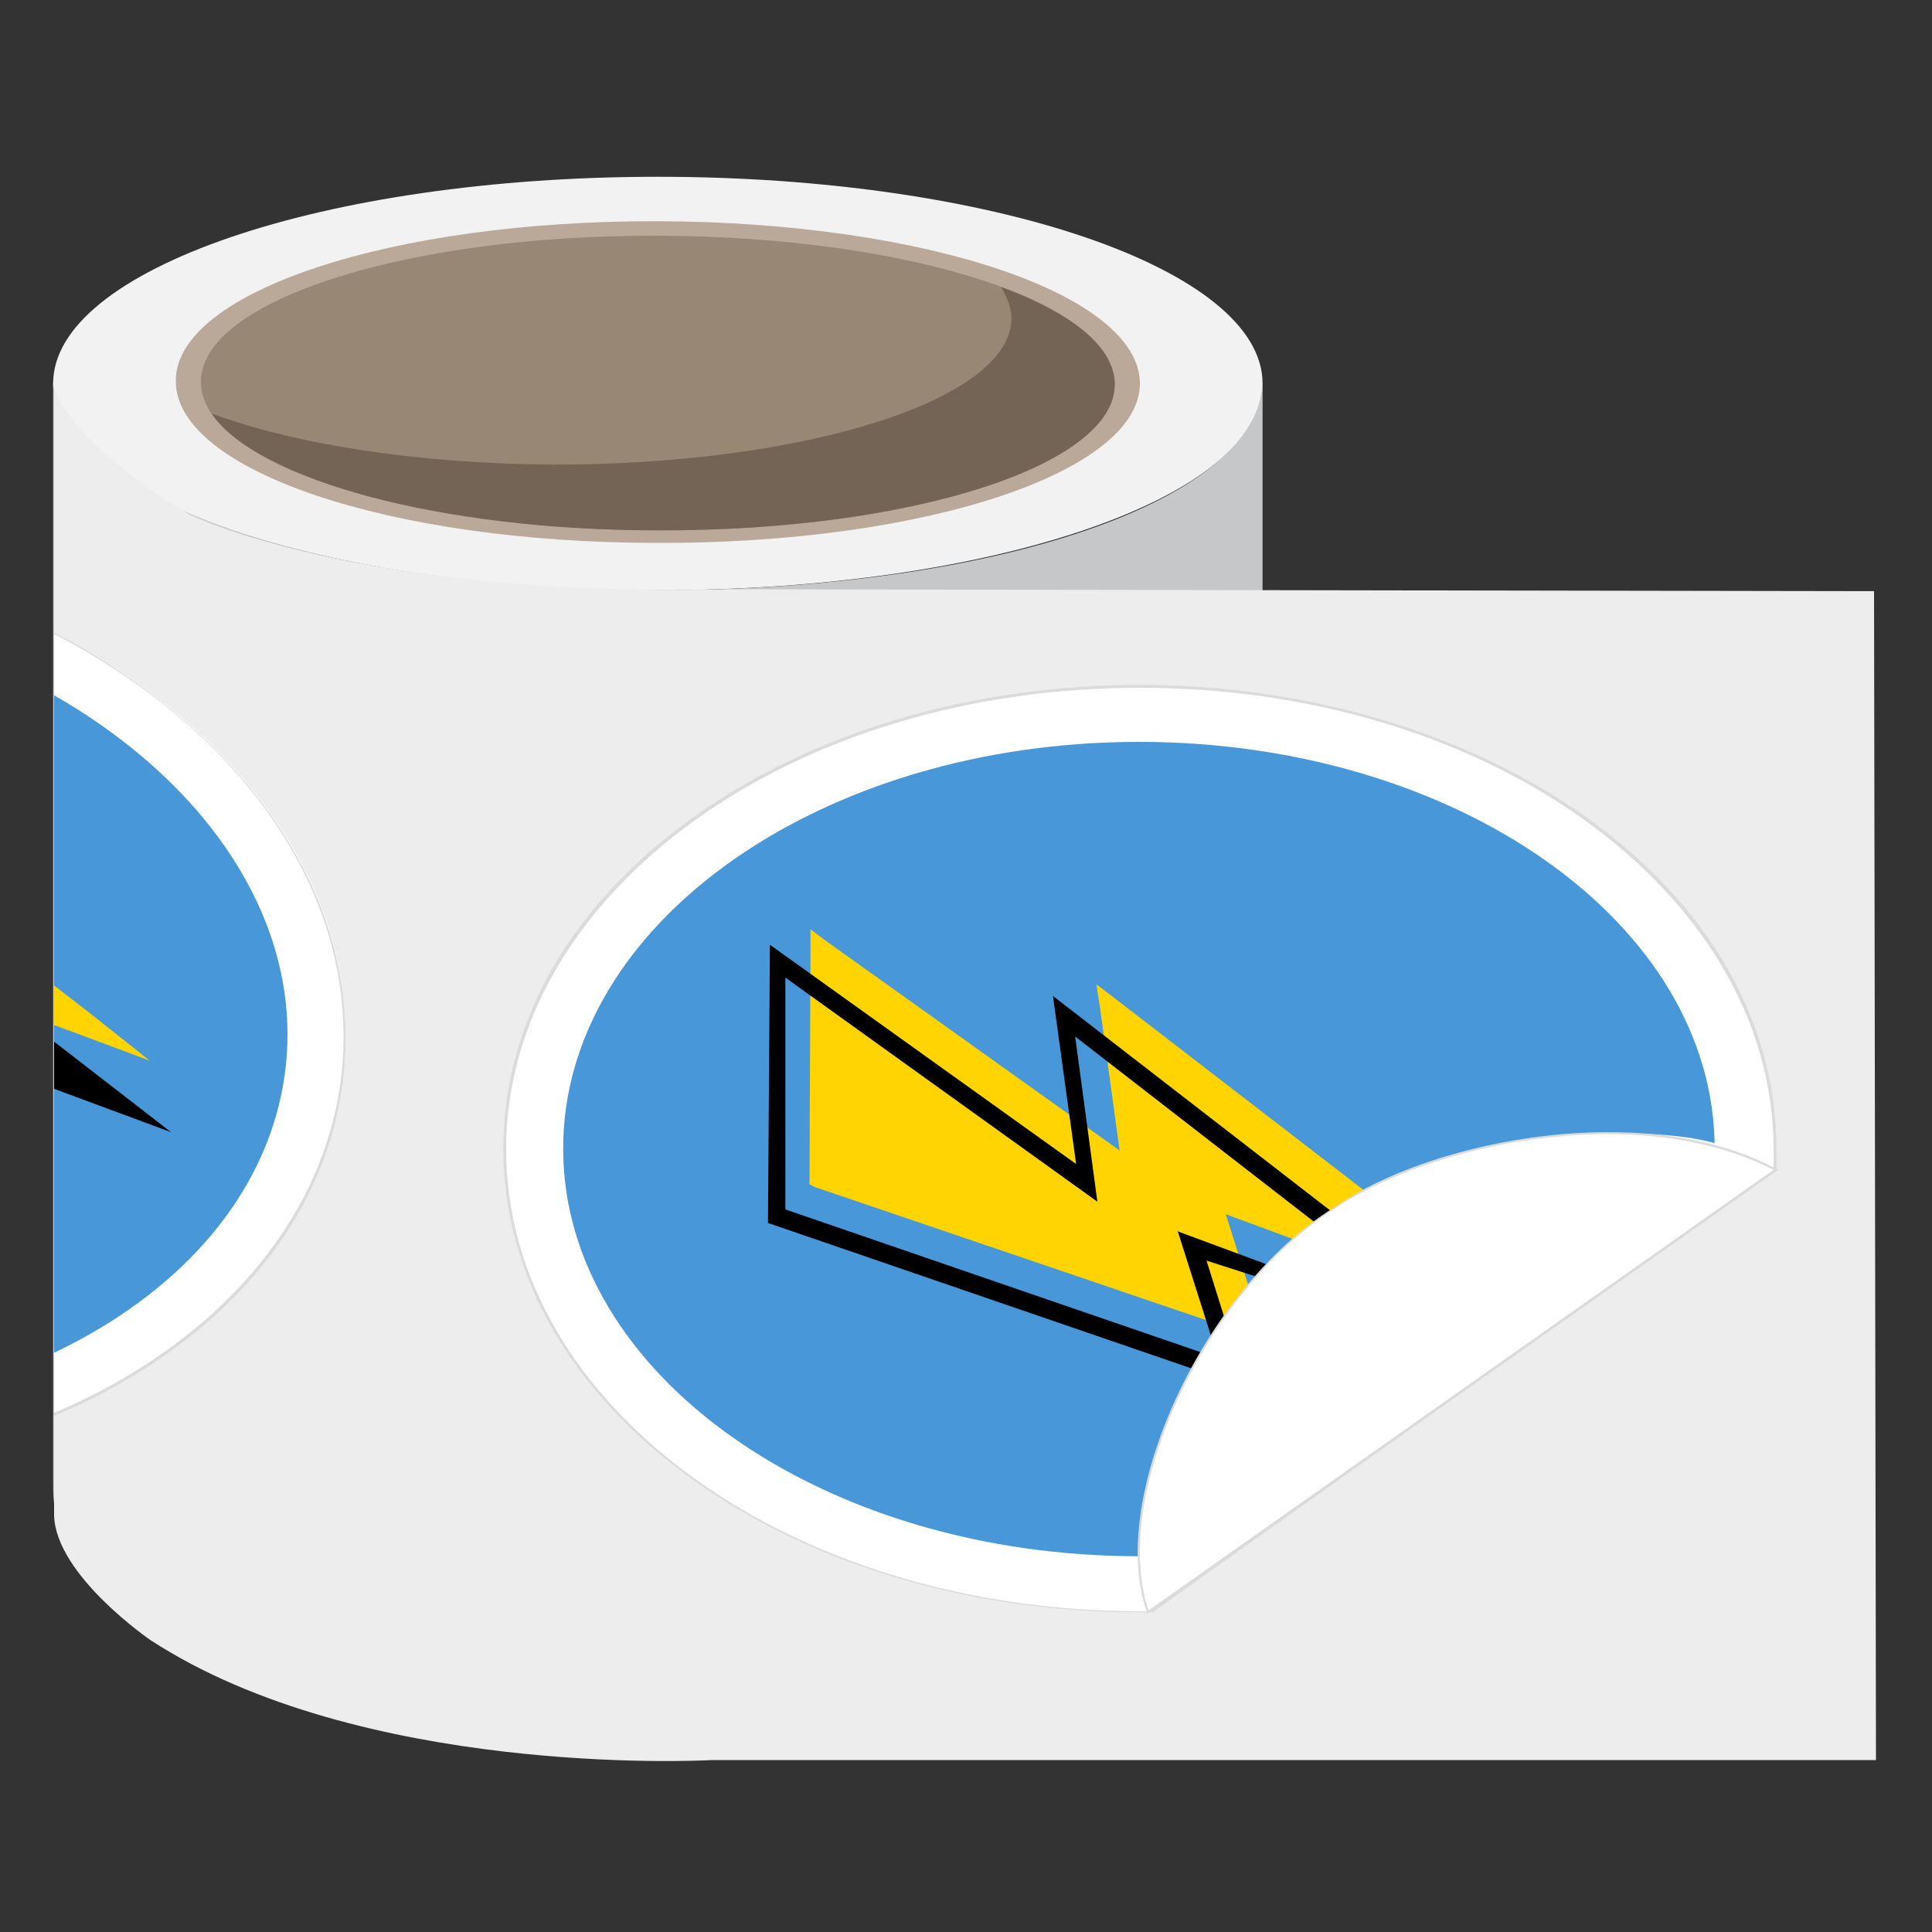
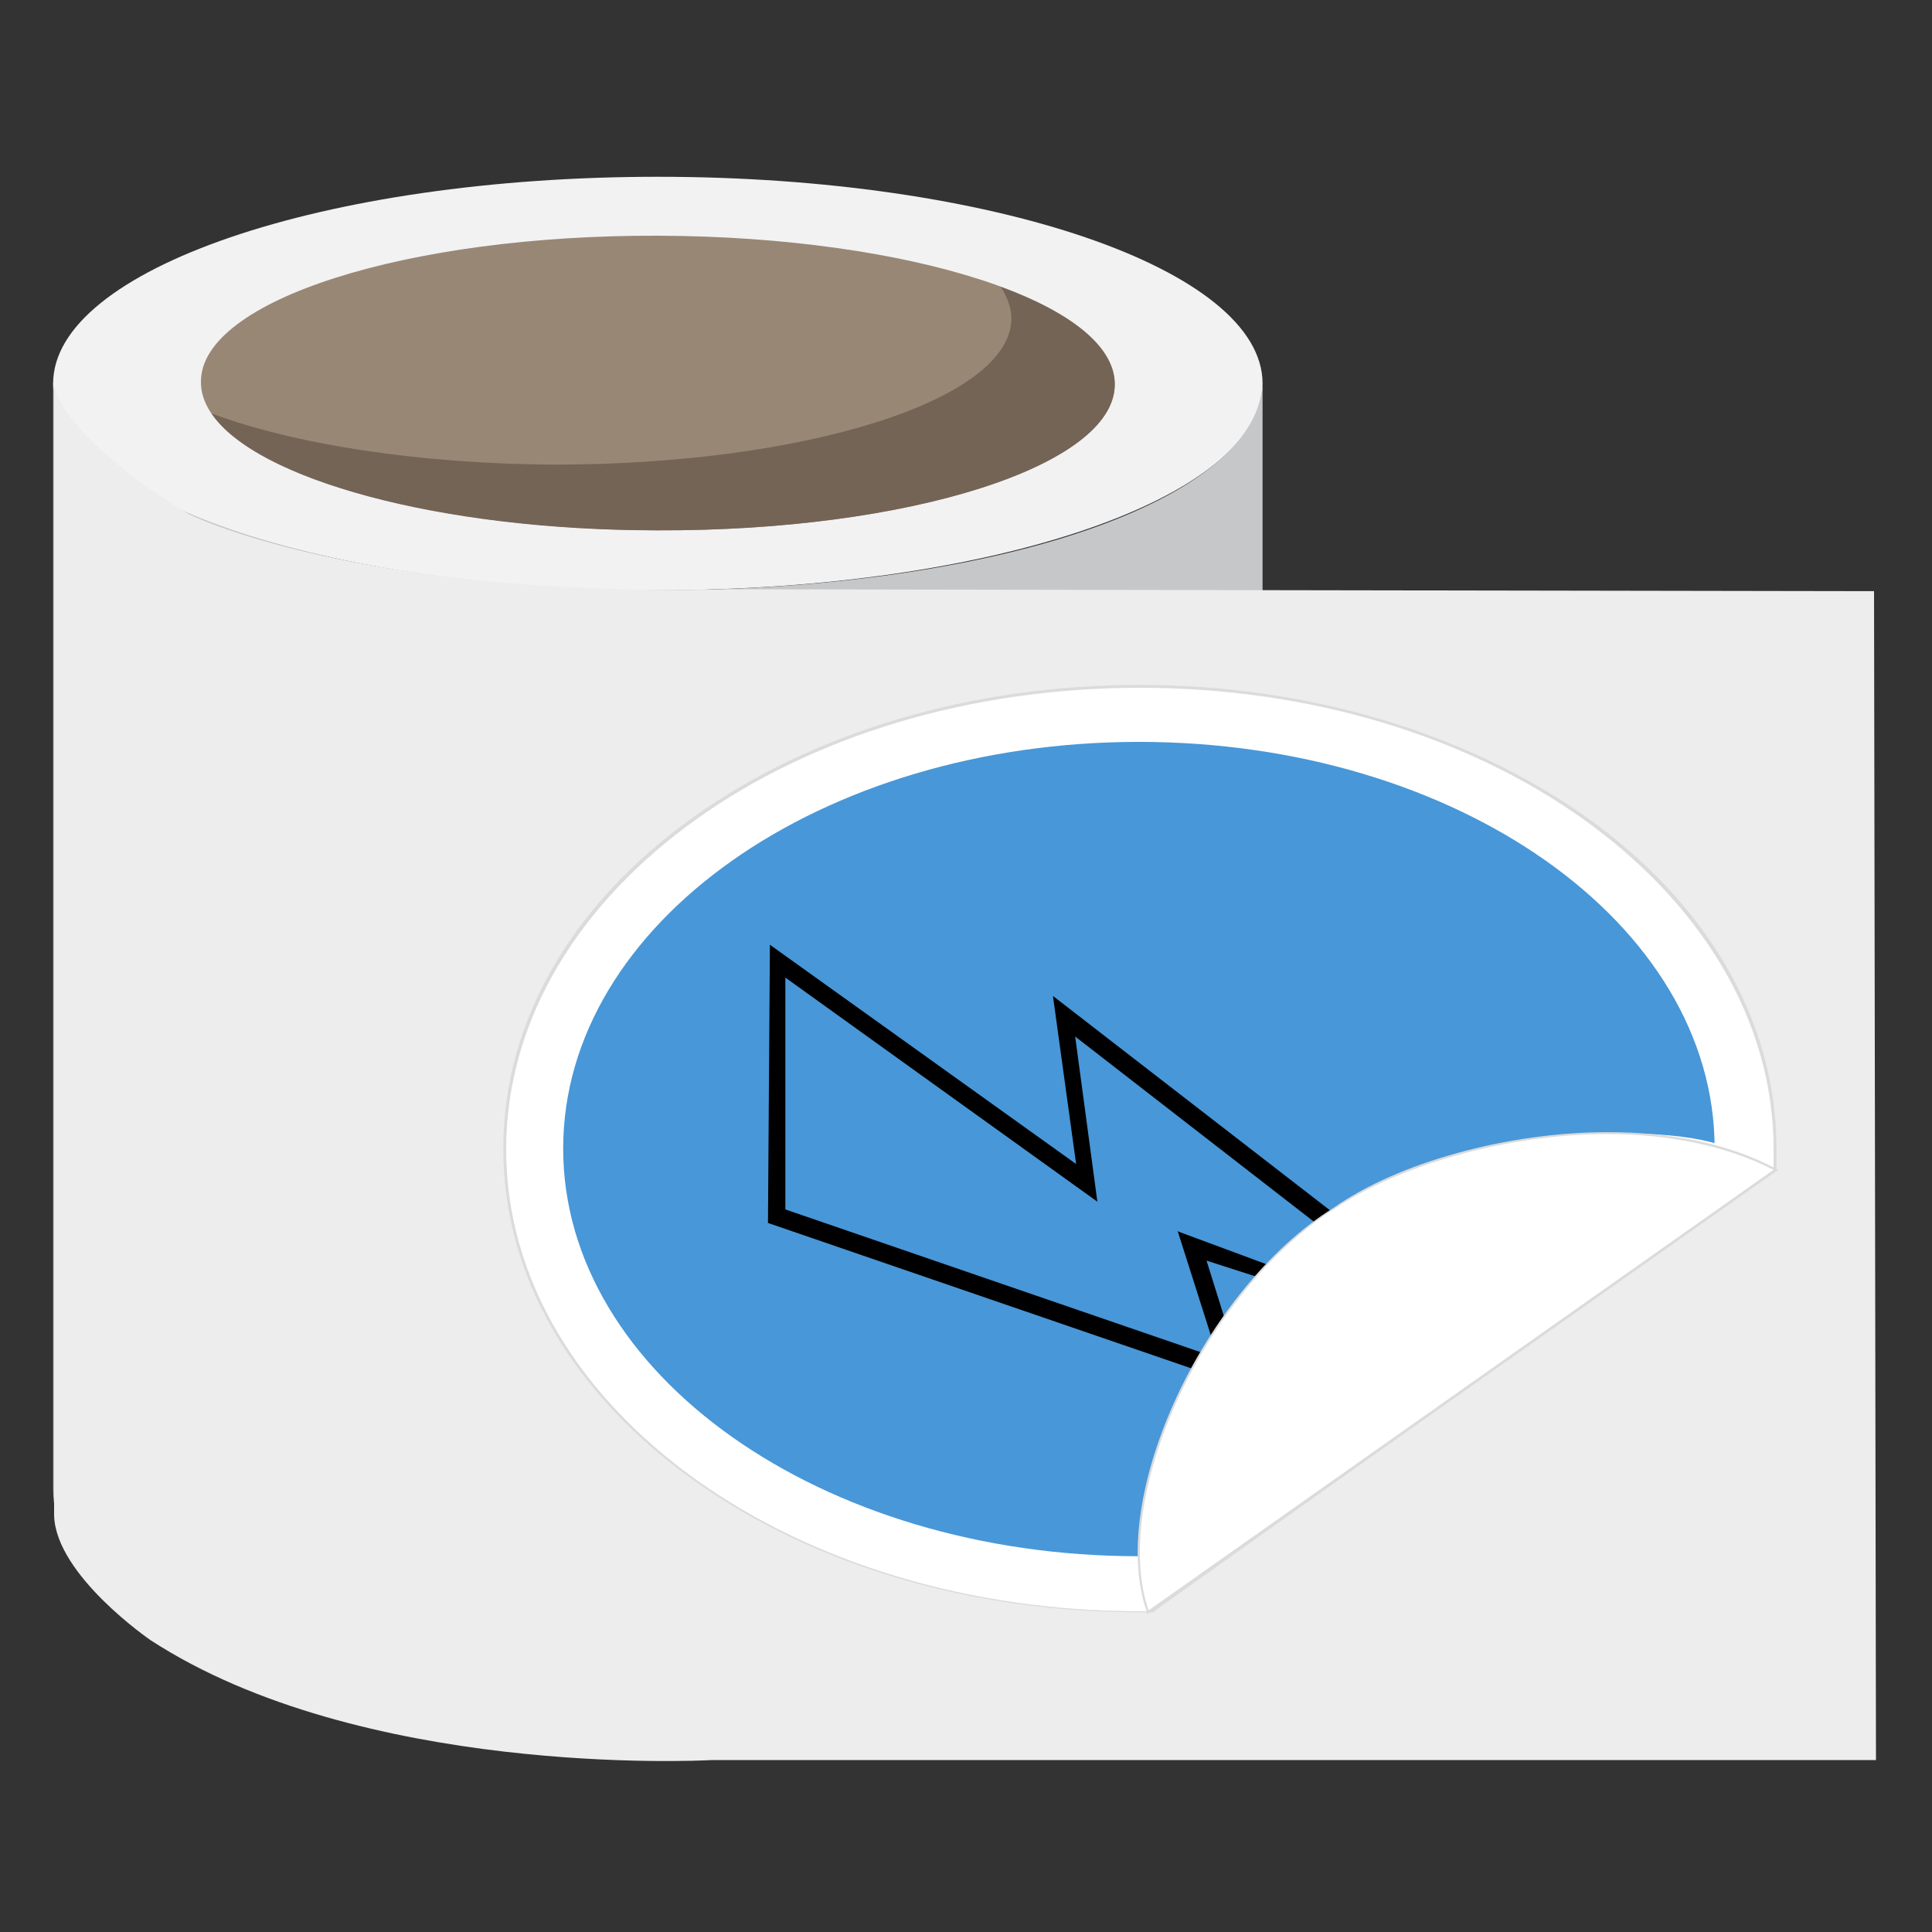
<svg xmlns="http://www.w3.org/2000/svg" id="Layer_1" viewBox="0 0 200 200">
  <rect x="0" y="0" width="200" height="200" fill="#333333" stroke="none" />
  <defs>
    <style>      .st0 {        fill: #998776;      }      .st1 {        fill: #baa899;      }      .st2 {        fill: #fff;      }      .st3 {        fill: #4897d8;      }      .st4 {        fill: none;      }      .st5 {        fill: #dbdbdb;      }      .st6 {        fill: #f2f2f3;      }      .st7 {        fill: #ffd400;      }      .st8 {        fill: #c6c7c9;      }      .st9 {        fill: #ededed;      }      .st10 {        clip-path: url(#clippath);      }      .st11 {        fill: #746456;      }    </style>
    <clipPath id="clippath">
-       <path class="st4" d="M19.5,53.2s17.1,8.7,56.3,7.8l118.2.2.2,121h-120.5c-1.6,0-36.4,1.7-58.1-12.4,0,0-9.8-6.7-10-12.9V39.6c0,2.1,3.7,7.4,13.9,13.6Z" />
+       <path class="st4" d="M19.5,53.2s17.1,8.7,56.3,7.8l118.2.2.2,121c-1.6,0-36.4,1.7-58.1-12.4,0,0-9.8-6.7-10-12.9V39.6c0,2.1,3.7,7.4,13.9,13.6Z" />
    </clipPath>
  </defs>
  <g>
    <path class="st6" d="M68.1,61.1c-34.6,0-62.6-9.6-62.6-21.4s28-21.4,62.6-21.4,62.6,9.6,62.6,21.4-28,21.4-62.6,21.4Z" />
    <path class="st8" d="M130.7,154.1V39.3c0,12.6-28,21.8-62.6,21.8S5.5,51.5,5.5,39.3v114.8c0,15.1,28,27.3,62.6,27.3s62.6-12.2,62.6-27.3Z" />
    <path class="st9" d="M19.5,53.2s17.1,8.7,56.3,7.8l118.2.2.2,121h-120.5c-1.6.1-36.4,1.7-58.1-12.4,0,0-9.8-6.7-10-12.9V39.6c0,2.1,3.7,7.4,13.9,13.6Z" />
-     <path class="st1" d="M18.2,39.4c0-9.2,22.4-16.6,50-16.5s49.8,7.6,49.8,16.8-22.4,16.6-50,16.5c-27.6,0-49.9-7.5-49.8-16.8Z" />
    <g>
      <path class="st0" d="M20.8,39.5c0-8.4,21.3-15.2,47.4-15.1s47.3,7,47.2,15.4c0,8.4-21.3,15.2-47.4,15.1s-47.3-7-47.2-15.4Z" />
      <path class="st11" d="M21.9,42.8c8.6,3.2,21.3,5.2,35.4,5.3,26.1,0,47.3-6.7,47.4-15.1,0-1.1-.4-2.2-1.1-3.3,7.4,2.7,11.8,6.3,11.8,10.1,0,8.4-21.2,15.2-47.4,15.1-22.6,0-41.5-5.3-46.1-12.1Z" />
    </g>
  </g>
  <g>
    <g>
      <path class="st2" d="M118,166.8c-17.3,0-33.6-4.8-46-13.6-12.7-9.1-19.7-21.2-19.7-34.3s7-25.2,19.7-34.3c12.4-8.7,28.7-13.6,46-13.6s33.6,4.8,46,13.6c12.7,9.1,19.7,21.2,19.7,34.3v2l-64.5,45.9h-1.2Z" />
      <path class="st5" d="M118,71.2c17.8,0,34,5.1,45.9,13.6s19.7,20.5,19.7,34.2v1.9l-1.5,1.1-62,44.1-.9.7h-1.2c-17.8,0-34-5.1-45.9-13.6s-19.7-20.5-19.7-34.2,7.8-25.7,19.7-34.2,28.1-13.6,45.9-13.6M118,70.9c-17.3,0-33.7,4.8-46.1,13.6-12.8,9.1-19.8,21.3-19.8,34.4s7,25.3,19.8,34.4c12.4,8.8,28.7,13.6,46.1,13.6h1.4l.9-.7,62-44.1,1.5-1.1h.1v-2.1c0-13.1-7-25.3-19.8-34.4-12.4-8.7-28.8-13.6-46.1-13.6h0Z" />
    </g>
    <path class="st3" d="M177.5,118.9l-59.6,42.2c-32.9,0-59.6-18.9-59.6-42.2s26.7-42.1,59.6-42.1,59.6,18.8,59.6,42.1Z" />
    <g id="_Ñëîé_1">
      <g>
-         <polygon class="st7" points="83.8 121.9 83.8 122.6 84.4 122.9 129.1 138.1 131 138.7 130.4 136.8 126.9 125.7 153.7 135.6 160.1 138 154.8 133.7 115.6 103.5 113.5 101.9 113.9 104.5 115.9 119.1 85.5 97.4 83.9 96.2 83.9 98.3 83.8 121.9" />
        <path d="M153.2,139.6l-28.3-9.1,4.1,13.1-49.5-17,.2-28.8,31.7,22.7-2.4-17.4,44.2,34.2v2.2ZM122,127.5l29.4,10.9-40.1-31.1,2.3,17.1-32.3-23.2v24c0,0,0,0,0,0l44.8,15.4-4.2-13.2h0Z" />
      </g>
    </g>
  </g>
  <g>
    <path class="st2" d="M118.8,166.8c-4.1-11.8,5.8-33.3,19.3-41.7,6.8-4.6,18.1-7.8,28.3-7.8s12.4,1.2,17.3,3.7h.2l-65,45.9h-.1Z" />
    <path class="st5" d="M166.4,117.4c6.1,0,12.1,1.1,17.2,3.7l-64.7,45.6c-4-11.7,5.8-33.1,19.3-41.6,6.2-4.2,17.3-7.7,28.2-7.7M166.4,117.2v.2-.2h0c-10.2,0-21.6,3.1-28.3,7.8-13.5,8.4-23.5,30-19.4,41.8v.3l.4-.2,64.7-45.6.3-.2-.4-.2c-4.8-2.5-10.6-3.7-17.3-3.7h0Z" />
  </g>
  <g class="st10">
    <g>
      <g>
        <path class="st2" d="M-25.5,152.3c-3,0-6-.2-9.1-.5h-1.2c0-.1-.9-.9-.9-.9l-58.7-51.3.2-1.9c1.3-13,9.5-24.4,23-32.2,10.8-6.2,24-9.4,38.1-9.4s6,.2,9,.5c17.2,1.7,33,8.2,44.4,18.1,11.8,10.3,17.6,23.1,16.3,36.1s-9.5,24.4-23,32.2c-10.8,6.1-24,9.3-38.1,9.3h0Z" />
        <path class="st5" d="M-34.1,56.2c3,0,6,0,9,.5,17.7,1.8,33.3,8.5,44.3,18.1,11,9.6,17.5,22.3,16.2,36-1.4,13.6-10.3,24.8-23,32.1-10.5,6-23.7,9.4-38,9.4s-6-.1-9-.5h-1.2c0-.1-.9-.9-.9-.9l-57.3-50.1-1.4-1.2.2-1.9c1.4-13.6,10.3-24.8,23-32.1,10.6-5.9,23.9-9.4,38.1-9.4M-34.1,56c-14.1,0-27.3,3.3-38.1,9.5-13.6,7.7-21.8,19.2-23.1,32.2l-.2,1.9h0v.2l1.4,1.2,57.3,50.1.9.8h0c0,.1,1.2.1,1.2.1,3,.4,6.1.6,9.1.6,14.1,0,27.3-3.3,38.1-9.4,13.6-7.8,21.8-19.2,23.1-32.2s-4.5-25.9-16.3-36.2c-11.6-10.2-27.4-16.6-44.6-18.4-3-.3-6.1-.4-9.1-.4h.3,0Z" />
      </g>
      <path class="st3" d="M-25.5,62.3c32.8,3.3,57.5,24.7,55.1,47.9s-30.7,39.3-63.5,36l-55.1-47.9c2.3-23.2,30.7-39.3,63.5-36Z" />
    </g>
    <g id="_Ñëîé_11" data-name="_Ñëîé_1">
      <g>
        <polygon class="st7" points="-74.5 90.8 -74.5 91.7 -73.7 92 -21.1 109.9 -18.8 110.7 -19.5 108.4 -23.7 95.3 8 107 15.5 109.8 9.2 104.8 -37 69.1 -39.4 67.3 -39 70.3 -36.6 87.6 -72.4 62 -74.3 60.6 -74.3 63 -74.5 90.8" />
        <path d="M17.7,117.2l-43.7-16.2,4.8,15.4-58.4-20,.2-33.9,37.4,26.8-2.8-20.5,62.5,48.4h0ZM-29.4,97.5l34.7,12.8-47.3-36.6,2.7,20.2-38.1-27.3v28.3c0,0,0,0,0,0l52.8,18.1-4.9-15.5h.1Z" />
      </g>
    </g>
  </g>
</svg>